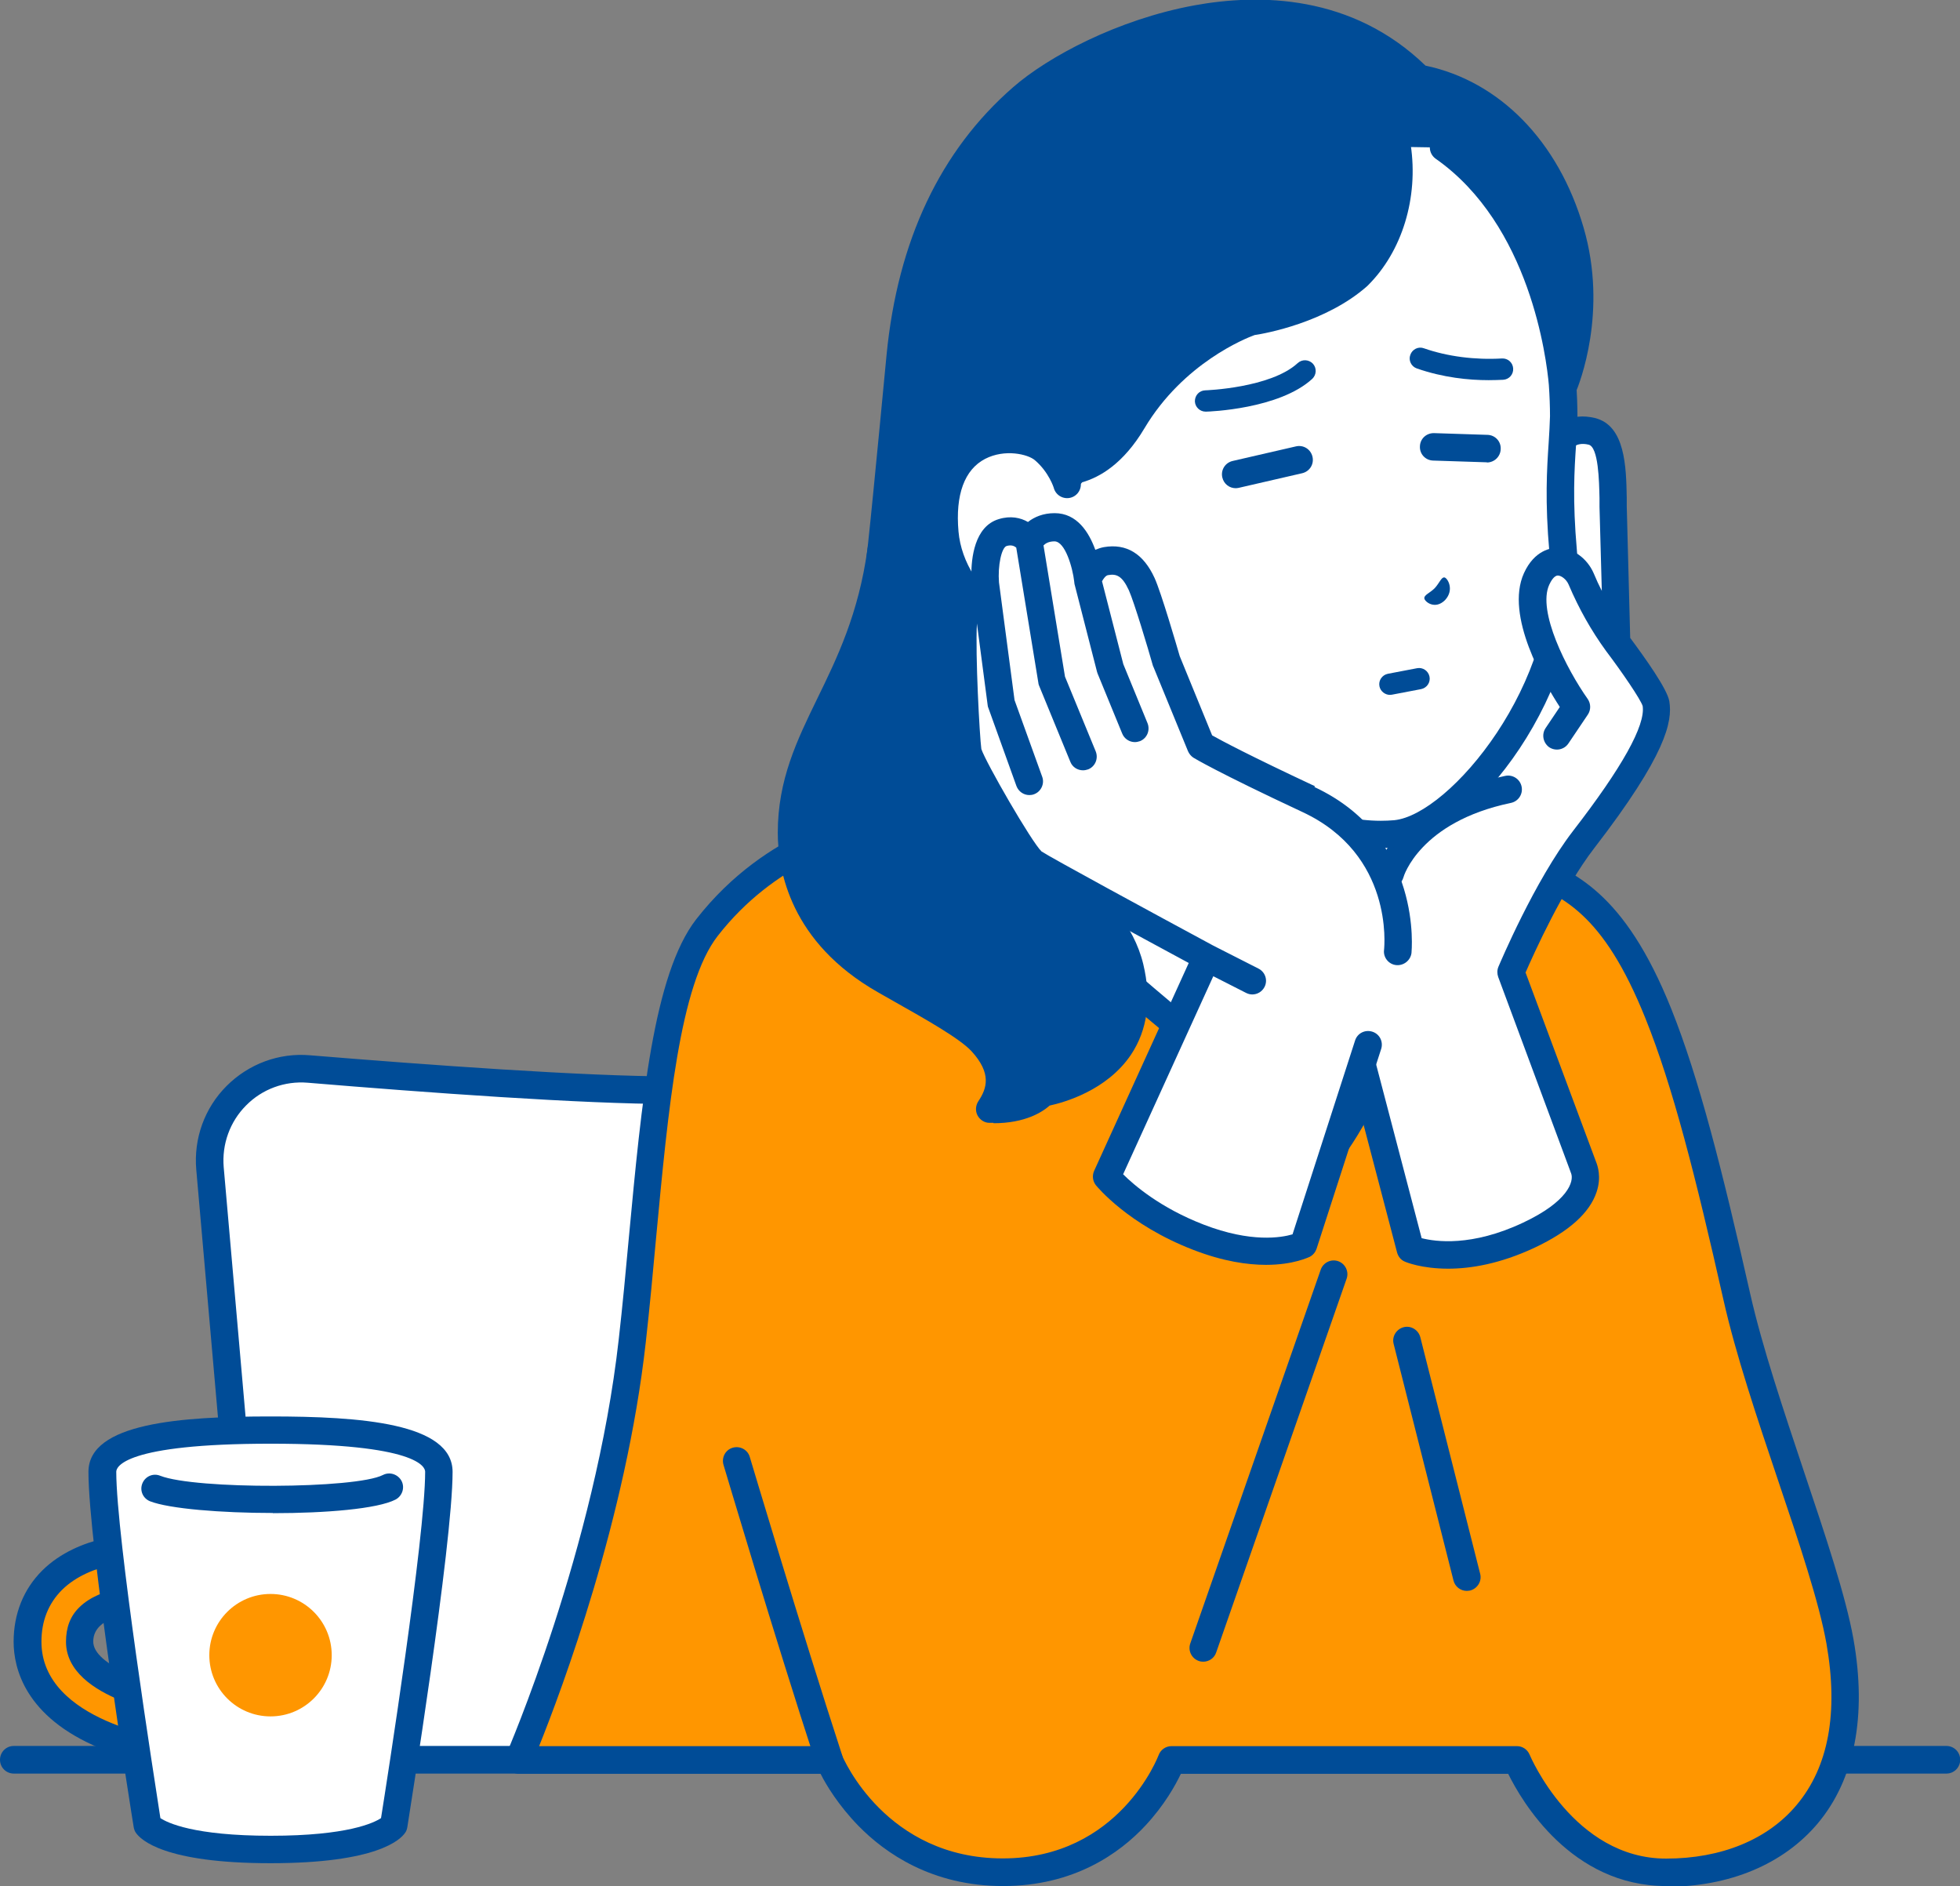
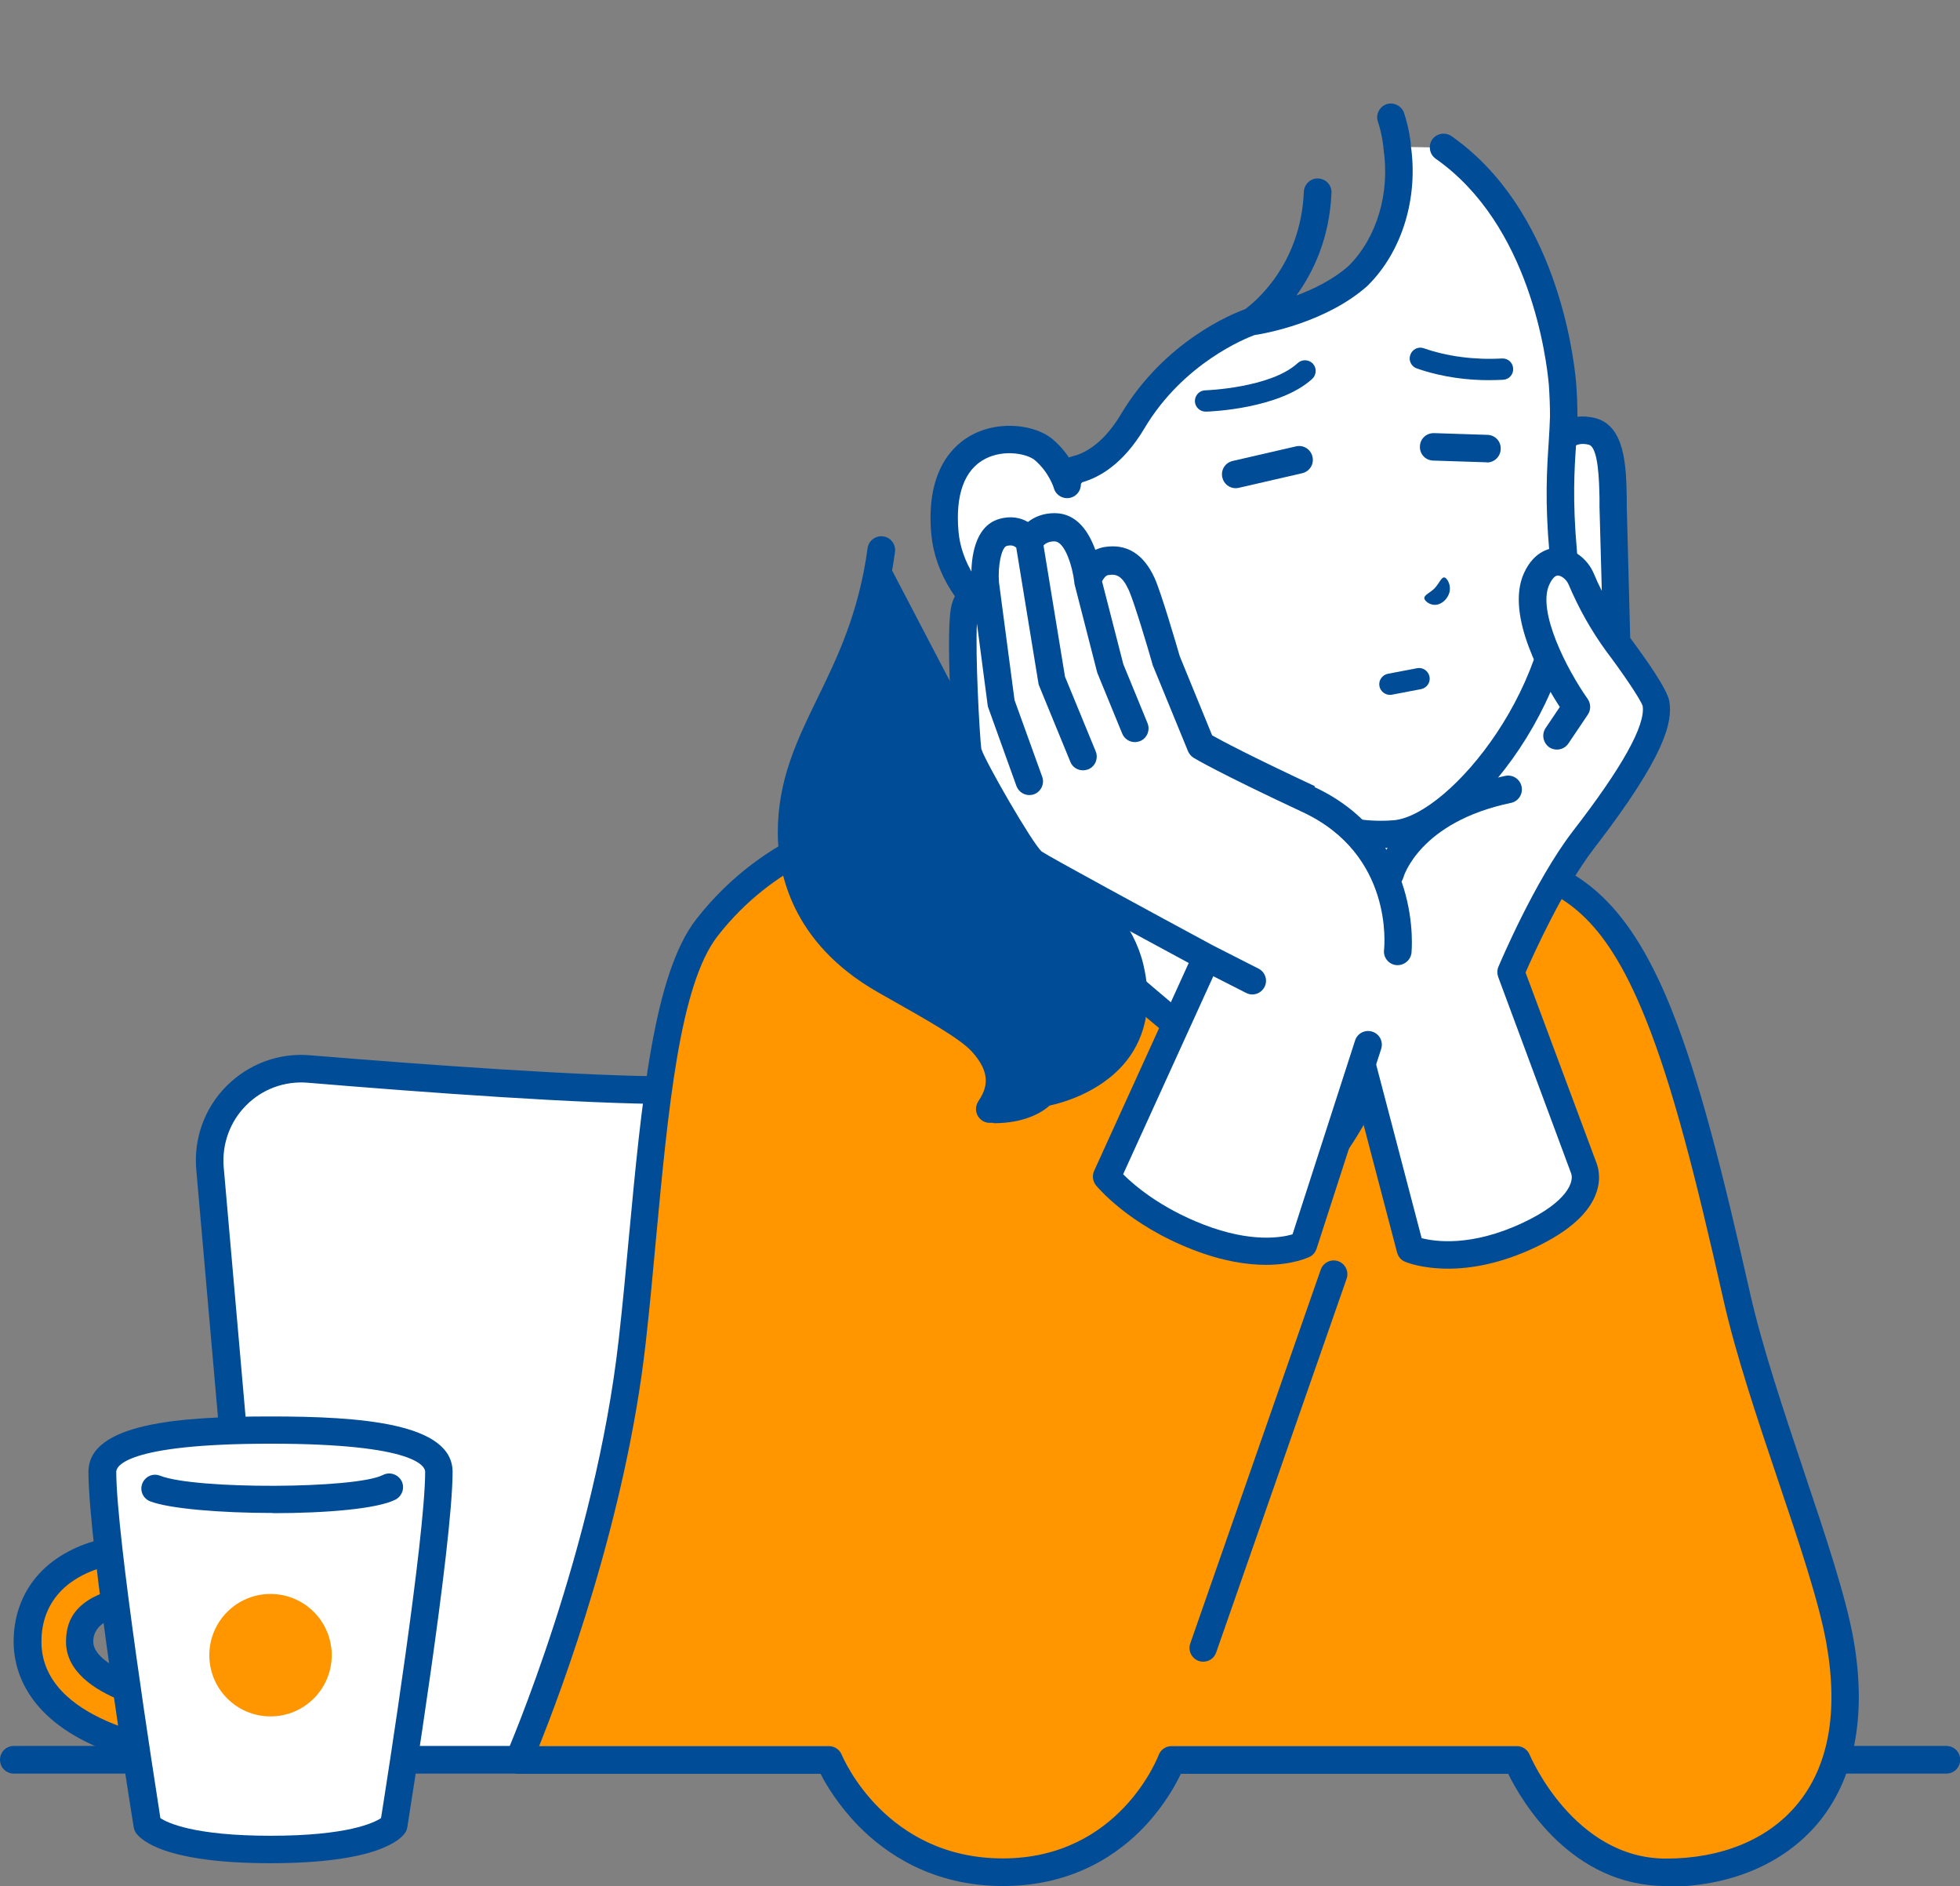
<svg xmlns="http://www.w3.org/2000/svg" id="_レイヤー_2" viewBox="0 0 102.16 98.28">
  <rect x="0" y="0" width="102.16" height="98.28" fill="#808080" stroke="none" />
  <g id="_レイヤー_3">
    <path d="M53,55.69c-5.13.47-13.19,1.13-17.97,1.13s-13.25-.64-18.94-1.1c-2.95-.24-5.41,2.23-5.16,5.18l2.7,30.81h47.34s-2.77-31.68-2.77-31.68c-.23-2.64-2.56-4.59-5.2-4.34Z" style="fill:#fff; stroke-width:0px;" />
    <path d="M60.97,92.42c-.37,0-.68-.28-.71-.65l-2.77-31.68c-.09-1.08-.61-2.07-1.44-2.76-.84-.7-1.89-1.03-2.98-.93-5.65.52-13.36,1.13-18.04,1.13s-12.87-.6-18.99-1.11c-1.2-.1-2.37.33-3.21,1.18-.85.85-1.27,2.03-1.17,3.22l2.7,30.81c.03.39-.26.74-.65.78-.39.03-.74-.26-.78-.65l-2.7-30.81c-.14-1.62.43-3.21,1.58-4.36,1.15-1.15,2.73-1.74,4.35-1.6,6.1.5,14.32,1.1,18.88,1.1,4.87,0,13.31-.71,17.9-1.13,1.47-.13,2.9.31,4.03,1.26,1.13.94,1.82,2.27,1.95,3.74l2.77,31.68c.03.39-.26.74-.65.78-.02,0-.04,0-.06,0Z" style="fill:#004c97; stroke-width:0px;" />
    <path d="M101.44,92.42H.72c-.4,0-.72-.32-.72-.72s.32-.72.72-.72h100.73c.4,0,.72.32.72.72s-.32.72-.72.72Z" style="fill:#004c97; stroke-width:0px;" />
-     <path d="M45.38,33c.56-3.85.79-6.67,1.55-14.42.62-6.4,3.07-10.61,6.34-13.47,3.37-2.93,14.03-7.67,20.68-1,3.66.68,6.65,3.68,7.91,7.98,1.28,4.37-.4,8.14-.4,8.14,0,0-5.66,17.49-.83,26.34,5.06,9.27-1.01,13.47-1.01,13.47l-12.03.41s-18.61-6.3-20.82-11.11c-2.98-6.48-2.69-7.54-1.4-16.33Z" style="fill:#004c97; stroke-width:0px;" />
-     <path d="M67.6,61.16c-.08,0-.16-.01-.23-.04-.05-.02-4.74-1.61-9.64-3.78-6.71-2.96-10.61-5.56-11.6-7.72-2.97-6.46-2.76-7.9-1.58-15.9l.12-.84.71.1-.71-.1c.46-3.11.69-5.59,1.17-10.53.11-1.14.23-2.42.37-3.86.58-5.95,2.8-10.64,6.59-13.94,1.83-1.6,5.47-3.54,9.45-4.27,3.39-.62,8.22-.57,12.05,3.14,3.86.81,6.93,3.94,8.24,8.44,1.28,4.38-.22,8.14-.41,8.59-.26.83-5.41,17.44-.87,25.75,2.75,5.03,2.29,8.66,1.43,10.82-.95,2.38-2.59,3.54-2.66,3.58-.11.08-.25.12-.38.13l-12.03.41s-.02,0-.02,0ZM65.45,1.42c-4.99,0-9.88,2.64-11.7,4.23-3.55,3.1-5.55,7.35-6.1,13-.14,1.44-.26,2.72-.37,3.86-.48,4.96-.72,7.45-1.18,10.6h0l-.12.84c-1.17,7.99-1.32,9.01,1.47,15.09,1.69,3.69,15.09,8.92,20.27,10.69l11.67-.4c.88-.72,4.9-4.59.63-12.42-4.92-9.02.54-26.18.78-26.91,0-.02.02-.05.03-.07.02-.03,1.55-3.6.36-7.65-1.18-4.05-3.93-6.84-7.35-7.47-.14-.03-.28-.1-.38-.2-2.34-2.35-5.19-3.19-8-3.19Z" style="fill:#004c97; stroke-width:0px;" />
    <polygon points="70.58 40.96 71.5 34.33 54.25 29.33 51.11 41.72 41.26 48.61 65.08 66.39 69.38 65.25 79.58 48.74 74.93 44.14 70.58 40.96" style="fill:#fff; stroke-width:0px;" />
    <path d="M65.08,67.1c-.15,0-.3-.05-.43-.14l-23.82-17.78c-.18-.14-.29-.36-.29-.59,0-.23.12-.44.31-.58l9.63-6.73,3.08-12.13c.05-.19.17-.35.34-.45.17-.1.37-.12.56-.07l17.26,5c.34.1.56.43.51.79l-.86,6.2,4,2.93s.06.04.08.07l4.65,4.6c.24.23.28.6.11.89l-10.2,16.51c-.21.34-.65.44-.99.23-.34-.21-.44-.65-.23-.99l9.9-16.02-4.21-4.16-4.3-3.16c-.21-.16-.32-.42-.29-.68l.83-6.01-15.95-4.62-2.96,11.67c-.04.17-.14.31-.28.41l-9.03,6.32,23.03,17.19c.32.24.38.69.15,1-.14.19-.36.29-.58.29Z" style="fill:#004c97; stroke-width:0px;" />
    <path d="M27.04,91.71s4.68-10.7,5.92-21.85c.96-8.67,1.25-18.13,3.9-21.53,3.59-4.61,8.44-5.34,8.44-5.34,0,0,8.69,3.96,12.14,7.06,4.53,4.08,11.99,9.82,11.99,9.82,0,0,2.87-3.7,3.31-8.55.35-3.84-.17-9.73-.17-9.73,0,0,3.52,2.1,6.06,3.18,2.54,1.08,5.21,1.51,7.83,8.03,1.36,3.39,2.5,7.74,4.09,14.76,1.3,5.76,4.62,13.65,5.38,17.96,1.52,8.64-3.68,12.04-9.07,12.04s-7.78-5.85-7.78-5.85h-17.99s-2.14,5.85-8.8,5.85-9.06-5.85-9.06-5.85h-16.18Z" style="fill:#ff9600; stroke-width:0px;" />
    <path d="M86.85,98.28c-4.95,0-7.53-4.41-8.24-5.85h-17.06c-.28.59-.86,1.64-1.85,2.7-1.34,1.44-3.72,3.15-7.42,3.15s-6.14-1.71-7.54-3.14c-1.04-1.07-1.68-2.13-1.97-2.71h-15.73c-.24,0-.47-.12-.6-.32-.13-.2-.15-.46-.06-.68.05-.11,4.65-10.74,5.87-21.64.2-1.76.37-3.58.53-5.33.66-7.04,1.28-13.69,3.51-16.56,3.73-4.78,8.69-5.57,8.9-5.61.14-.02.28,0,.4.06.36.16,8.83,4.04,12.32,7.18,3.72,3.35,9.5,7.88,11.36,9.33.78-1.2,2.44-4.1,2.75-7.58.34-3.73-.17-9.54-.17-9.6-.02-.27.1-.53.33-.67.23-.14.52-.15.75,0,.03.02,3.51,2.09,5.97,3.14.26.11.51.21.77.31,2.33.93,4.98,1.97,7.44,8.11,1.45,3.62,2.65,8.37,4.12,14.87.63,2.78,1.74,6.07,2.8,9.25,1.12,3.34,2.18,6.49,2.58,8.74.7,3.98.06,7.29-1.86,9.58-1.79,2.13-4.6,3.31-7.91,3.31ZM79.07,90.99c.29,0,.55.18.66.45.02.05,2.29,5.41,7.11,5.41,2.88,0,5.3-.99,6.81-2.8,1.66-1.98,2.18-4.81,1.55-8.4-.38-2.14-1.42-5.25-2.53-8.53-1.08-3.21-2.2-6.54-2.84-9.39-1.45-6.43-2.64-11.12-4.06-14.65-2.23-5.56-4.37-6.41-6.64-7.31-.27-.11-.54-.21-.8-.33-1.66-.71-3.7-1.82-4.96-2.54.13,1.99.32,5.72.07,8.49-.45,5-3.34,8.77-3.46,8.92-.24.31-.69.37-1,.13-.07-.06-7.54-5.81-12.04-9.86-3.03-2.73-10.42-6.22-11.75-6.84-.92.2-4.82,1.23-7.78,5.03-1.98,2.54-2.58,8.99-3.22,15.81-.16,1.76-.33,3.58-.53,5.36-1.02,9.16-4.38,18.11-5.56,21.05h15.11c.29,0,.55.18.66.44.09.22,2.32,5.41,8.4,5.41s8.1-5.33,8.12-5.38c.1-.28.37-.47.67-.47h17.99Z" style="fill:#004c97; stroke-width:0px;" />
    <path d="M50.92,38.19l-4.98-9.53c-.95,7.07-4.67,9.54-4.67,14.72,0,2.53,1.12,5.56,4.85,7.69,2.1,1.2,4.26,2.36,5.06,3.22,1.25,1.36,1.09,2.5.42,3.49,2.03.06,2.76-.86,2.76-.86,0,0,5.88-.89,4.53-6.53-1.01-4.22-6.77-5.96-7.97-12.2Z" style="fill:#004c97; stroke-width:0px;" />
    <path d="M51.78,58.51c-.07,0-.14,0-.21,0-.26,0-.5-.16-.62-.39-.12-.23-.1-.51.04-.73.45-.67.71-1.45-.35-2.61-.62-.67-2.38-1.66-4.08-2.62-.27-.15-.54-.31-.81-.46-4.54-2.59-5.21-6.32-5.21-8.31,0-2.76,1-4.81,2.06-6.99,1.01-2.07,2.16-4.42,2.62-7.83.05-.39.41-.67.81-.62.39.05.67.41.62.81-.49,3.64-1.69,6.1-2.75,8.27-1.03,2.1-1.92,3.92-1.92,6.36,0,1.68.58,4.84,4.49,7.06.27.15.54.31.81.46,1.96,1.11,3.65,2.07,4.42,2.9.96,1.04,1.31,2.1,1.05,3.17.7-.16,1-.45,1.05-.5.11-.16.26-.23.45-.26.02,0,2.38-.39,3.51-2.08.63-.94.78-2.14.43-3.57-.4-1.67-1.67-2.95-3.15-4.42-1.93-1.93-4.12-4.12-4.83-7.81-.08-.39.18-.76.57-.84.39-.07.77.18.84.57.63,3.26,2.56,5.19,4.44,7.07,1.56,1.56,3.03,3.03,3.53,5.1.44,1.84.22,3.43-.64,4.72-1.26,1.87-3.5,2.49-4.24,2.65-.38.34-1.28.92-2.92.92Z" style="fill:#004c97; stroke-width:0px;" />
    <path d="M54.35,57.64c-.21,0-.42-.09-.57-.28-.24-.31-.19-.76.12-1.01.08-.07,2.11-1.74.81-4.76-.16-.36.01-.79.37-.94.36-.16.79.01.94.37,1.4,3.25-.2,5.64-1.25,6.46-.13.1-.29.15-.44.15Z" style="fill:#004c97; stroke-width:0px;" />
    <path d="M62.72,86.59c-.08,0-.16-.01-.24-.04-.37-.13-.57-.54-.44-.91l6.8-19.48c.13-.37.54-.57.91-.44.37.13.57.54.44.91l-6.8,19.48c-.1.3-.38.48-.68.48Z" style="fill:#004c97; stroke-width:0px;" />
-     <path d="M76.45,82.9c-.32,0-.61-.22-.69-.54l-3.12-12.33c-.1-.38.14-.77.52-.87.38-.1.77.14.87.52l3.12,12.33c.1.38-.14.77-.52.87-.06.01-.12.02-.18.02Z" style="fill:#004c97; stroke-width:0px;" />
    <path d="M86.31,36.67c-.1-.61-2.04-3.18-2.04-3.18,0,0-.15-5.6-.19-7.09-.04-1.49.05-3.64-1.13-3.92-1.42-.33-1.89.91-1.89.91h-2.18l-6.79,15.77s-3.3,2.23-3.77,5.31c-.64,4.22,1.79,7.68,1.79,7.68l3.39,12.93s2.41,1.06,6.19-.72c3.78-1.78,2.83-3.55,2.83-3.55l-3.77-10.15s1.82-4.36,3.8-6.92c3.94-5.1,3.87-6.47,3.77-7.08Z" style="fill:#fff; stroke-width:0px;" />
    <path d="M72.46,46.24c-.06,0-.13,0-.19-.03-.38-.11-.61-.5-.5-.88.04-.15,1.1-3.74,6.69-4.9.39-.08.77.17.85.56.08.39-.17.77-.56.85-4.75.99-5.6,3.85-5.6,3.88-.09.32-.38.53-.69.53Z" style="fill:#004c97; stroke-width:0px;" />
    <path d="M81.51,21.7c0-.47-.01-1.04-.06-1.69-.12-1.34-.99-8.68-6.2-12.32l-2.43-.04c.42,2.71-.51,5.23-2.03,6.74-2.17,1.93-5.56,2.39-5.56,2.39,0,0-3.83,1.26-6.18,5.19-1.08,1.81-2.26,2.37-3,2.53l-2.37,2.5.32,3.66,6.16,7.73s7.09,5.61,12.6,5.07c3.25-.32,9.37-7.49,8.73-14.72-.32-3.69.02-5.47.03-7.04Z" style="fill:#fff; stroke-width:0px;" />
    <path d="M73.54,7.56c-.01-.16-.1-.91-.36-1.68-.13-.37-.54-.57-.91-.45-.37.13-.58.54-.45.91.23.68.29,1.36.29,1.36,0,.02,0,.03,0,.05.35,2.3-.34,4.63-1.81,6.1-.81.72-1.82,1.21-2.73,1.55.87-1.2,1.73-2.97,1.83-5.35.02-.4-.29-.73-.69-.75-.39-.02-.73.29-.75.69-.16,3.85-2.62,5.8-3.06,6.12-.67.24-4.2,1.67-6.47,5.47-.98,1.64-2.01,2.08-2.54,2.2-.14.03-.27.1-.37.21l-2.37,2.5c-.14.15-.21.35-.19.56l.32,3.66c.03.37.35.65.71.65.02,0,.04,0,.06,0,.39-.03.69-.38.65-.78l-.29-3.34,2-2.11c.91-.26,2.14-.96,3.24-2.81,2.03-3.41,5.3-4.7,5.74-4.86.55-.08,3.72-.65,5.87-2.55,0,0,.02-.02.03-.03,1.8-1.78,2.65-4.59,2.24-7.33Z" style="fill:#004c97; stroke-width:0px;" />
    <path d="M71.98,44.21c-5.56,0-11.99-5.03-12.28-5.26-.31-.25-.36-.7-.12-1.01.25-.31.7-.36,1.01-.12.07.05,6.33,4.95,11.38,4.95.24,0,.47-.01.7-.03,2.88-.28,8.68-7.21,8.09-13.94-.24-2.7-.13-4.37-.04-5.72.03-.52.06-.96.07-1.39,0-.49-.02-1.05-.06-1.63-.12-1.36-.97-8.34-5.9-11.79-.32-.23-.4-.67-.18-1,.23-.32.67-.4,1-.18,5.45,3.81,6.37,11.37,6.5,12.84.05.62.07,1.23.07,1.76,0,.47-.04.96-.07,1.47-.09,1.3-.19,2.91.04,5.5.64,7.31-5.47,15.11-9.38,15.49-.28.03-.55.04-.83.04Z" style="fill:#004c97; stroke-width:0px;" />
    <path d="M54.41,23.44c-1.17-.99-5.63-1.11-5.16,4.32.3,3.46,4.06,6.44,7.17,5.34l-.8-7.86s-.29-1.02-1.21-1.8Z" style="fill:#fff; stroke-width:0px;" />
    <path d="M55.06,34.05c-1.08,0-2.2-.34-3.24-1.01-1.85-1.19-3.1-3.19-3.28-5.22-.3-3.39,1.23-4.7,2.16-5.18,1.49-.77,3.32-.47,4.17.25,1.07.91,1.42,2.1,1.44,2.15.11.38-.11.78-.49.89-.38.11-.78-.11-.89-.49,0-.02-.26-.84-.99-1.46-.36-.31-1.56-.6-2.59-.07-1.08.56-1.56,1.87-1.39,3.79.14,1.6,1.15,3.18,2.63,4.14,1.19.76,2.49.98,3.59.59.37-.13.78.06.92.44.13.37-.06.78-.44.92-.51.18-1.05.27-1.6.27Z" style="fill:#004c97; stroke-width:0px;" />
    <path d="M74.24,31.18c-.02-.18.28-.27.54-.53.25-.27.35-.59.51-.56.16.03.53.64.03,1.18-.52.52-1.06.09-1.08-.09Z" style="fill:#004c97; stroke-width:0px;" />
    <path d="M62.84,21.45c-.3,0-.55-.24-.56-.54,0-.31.23-.56.54-.57.03,0,3.41-.12,4.82-1.42.23-.21.58-.19.79.03.21.23.19.58-.03.79-1.72,1.58-5.39,1.71-5.54,1.71,0,0-.01,0-.02,0Z" style="fill:#004c97; stroke-width:0px;" />
    <path d="M77.59,19.81c-1.03,0-2.36-.13-3.74-.61-.29-.1-.45-.42-.34-.71.1-.29.42-.45.71-.34,1.23.43,2.67.61,4.06.53.31-.02.57.21.59.52.02.31-.21.57-.52.59-.23.01-.48.02-.76.02Z" style="fill:#004c97; stroke-width:0px;" />
    <path d="M64.41,25.44c-.33,0-.62-.22-.7-.56-.09-.39.15-.77.54-.86l3.3-.76c.39-.09.77.15.86.54.09.39-.15.77-.54.86l-3.3.76c-.05.01-.11.02-.16.02Z" style="fill:#004c97; stroke-width:0px;" />
    <path d="M77.5,24.09s-.01,0-.02,0l-2.78-.09c-.4-.01-.71-.34-.69-.74.01-.4.34-.7.74-.69l2.78.09c.4.01.71.34.69.74-.01.39-.33.7-.72.7Z" style="fill:#004c97; stroke-width:0px;" />
    <path d="M72.45,36.21c-.26,0-.5-.19-.55-.45-.06-.3.14-.59.44-.65l1.52-.29c.3-.06.59.14.65.44.06.3-.14.59-.44.65l-1.52.29s-.07.01-.11.01Z" style="fill:#004c97; stroke-width:0px;" />
    <path d="M68.23,41.62c-4.51-2.1-5.62-2.8-5.62-2.8l-1.8-4.39s-.93-3.23-1.29-4.01c-.35-.78-.87-1.37-1.87-1.2-.68.12-.94.97-.94.97,0,0-.29-2.72-1.74-2.73-1,0-1.33.77-1.33.77,0,0-.44-.77-1.38-.48-1.1.33-.91,2.66-.91,2.66,0,0-.75.29-1.06,1.28-.31.98.06,6.95.14,7.46.08.51,2.83,5.37,3.42,5.78.59.41,9.03,4.96,9.03,4.96l-5.21,11.44s1.52,1.89,4.78,3.15c3.58,1.38,5.47.39,5.47.39l3.37-10.42,1.58-4.89s.64-5.45-4.65-7.91Z" style="fill:#fff; stroke-width:0px;" />
    <path d="M68.54,40.97c-3.42-1.6-4.88-2.38-5.36-2.65l-1.69-4.13c-.14-.48-.96-3.3-1.31-4.07-.58-1.27-1.47-1.81-2.64-1.61-.16.03-.31.08-.45.14-.33-.91-.95-1.91-2.12-1.91h0c-.6,0-1.06.2-1.39.46-.38-.22-.9-.34-1.52-.15-1.28.38-1.44,2.07-1.43,2.95-.34.25-.77.7-1.01,1.45-.38,1.19.05,7.38.11,7.79.08.5,1.15,2.39,1.61,3.18,1.57,2.7,1.98,2.99,2.11,3.08.53.37,6.49,3.59,8.51,4.68l-4.93,10.83c-.11.25-.08.53.09.75.07.08,1.68,2.06,5.08,3.37,1.55.6,2.82.78,3.79.78,1.44,0,2.22-.4,2.28-.42.17-.09.29-.24.35-.41l3.37-10.42c.12-.38-.08-.78-.46-.9-.38-.12-.78.08-.9.46l-3.26,10.1c-.58.17-2.16.45-4.64-.51-2.25-.87-3.63-2.06-4.19-2.62l4.7-10.32,1.71.87c.1.05.21.08.32.08.26,0,.51-.14.64-.39.18-.35.04-.78-.32-.96l-2.36-1.2c-3.21-1.73-8.44-4.57-8.94-4.9-.52-.49-2.91-4.64-3.14-5.34-.09-.67-.32-4.9-.23-6.54l.56,4.26c0,.05.02.1.04.15l1.46,4.06c.11.29.38.47.67.47.08,0,.16-.01.24-.04.37-.13.57-.55.43-.92l-1.44-3.99-.81-6.13c-.07-.86.13-1.82.4-1.9.25-.07.4,0,.5.09l1.15,7.03c0,.05.02.11.04.16l1.63,3.97c.11.28.38.44.66.44.09,0,.18-.02.27-.05.37-.15.54-.57.39-.94l-1.6-3.89-1.12-6.84c.1-.1.27-.21.57-.21h0c.56,0,.95,1.38,1.03,2.09,0,.02,0,.04.01.07,0,.01,0,.02,0,.04l1.18,4.6s.02.06.03.09l1.28,3.12c.11.28.38.45.66.45.09,0,.18-.02.27-.05.37-.15.54-.57.39-.94l-1.26-3.07-1.11-4.32c.07-.13.19-.3.31-.32.44-.08.74.03,1.09.79.27.6,1,3.03,1.25,3.92,0,.02.02.05.03.07l1.8,4.39c.06.14.16.26.28.34.05.03,1.21.74,5.7,2.84,4.73,2.21,4.26,6.97,4.24,7.18-.05.39.24.75.63.79.39.04.75-.24.8-.63,0-.06.63-5.99-5.06-8.65Z" style="fill:#004c97; stroke-width:0px;" />
-     <path d="M82.15,36.85s0-.01-.02-.03l-.99,1.53,1.01-1.5Z" style="fill:#fff; stroke-width:0px;" />
    <path d="M82.39,30.18c-.38-.89-1.66-1.48-2.33,0-.98,2.17,1.79,6.24,2.06,6.64l2.14-3.32c-.91-1.26-1.49-2.43-1.87-3.32Z" style="fill:#fff; stroke-width:0px;" />
    <path d="M79.51,50.69c.42-.96,1.96-4.39,3.59-6.5,3.75-4.86,4.08-6.59,3.91-7.64-.1-.64-1.27-2.27-2.04-3.31l-.18-6.86c0-.14,0-.29,0-.44-.03-1.59-.07-3.78-1.67-4.16-.63-.15-1.14-.07-1.55.12.09.69,0,1.39-.09,2.08.11-.08.2-.19.26-.33.08-.2.35-.65,1.06-.48.52.12.55,1.92.57,2.79,0,.16,0,.31,0,.45l.12,4.38c-.15-.29-.29-.6-.42-.91-.34-.79-1.09-1.33-1.86-1.34-.35,0-1.23.12-1.78,1.33-1,2.22,1.06,5.72,1.87,6.97l-.74,1.1c-.22.33-.13.77.19,1,.12.08.26.12.4.12.23,0,.46-.11.6-.32l1.01-1.5c.17-.25.16-.57,0-.81-1.11-1.57-2.64-4.58-2.01-5.96.07-.15.24-.48.45-.48h0c.17,0,.44.19.56.47.54,1.27,1.18,2.4,1.95,3.46,0,0,0,0,0,0,0,0,0,0,0,0,.84,1.11,1.8,2.52,1.91,2.87.15,1.01-1.07,3.2-3.63,6.51-2.01,2.61-3.81,6.9-3.89,7.08-.07.17-.07.36-.01.53l3.77,10.15s.01.04.03.08c.16.42-.16,1.47-2.5,2.57-2.69,1.27-4.58.99-5.29.81l-2.61-9.96c-.44.68-.7,1.53-.85,2.4l2.18,8.31c.06.21.2.39.4.47.06.03.88.37,2.26.37,1.15,0,2.69-.24,4.52-1.1,1.78-.84,2.86-1.81,3.22-2.9.26-.78.05-1.37-.03-1.57l-3.67-9.85Z" style="fill:#004c97; stroke-width:0px;" />
-     <path d="M43.22,92.42c-.3,0-.58-.19-.68-.49-2.17-6.64-4.8-15.51-4.83-15.6-.11-.38.1-.78.48-.89.38-.11.78.1.89.48.03.09,2.66,8.94,4.82,15.56.12.38-.08.78-.46.9-.07.02-.15.04-.22.04Z" style="fill:#004c97; stroke-width:0px;" />
    <path d="M9.21,92.12c-.09,0-.18,0-.27-.02-.08,0-1.9-.25-3.74-1.01-3.9-1.62-4.49-4.17-4.49-5.54,0-1.46.52-2.75,1.5-3.72,1.91-1.89,4.91-1.91,5.24-1.91,1.14.01,2.06.95,2.05,2.09-.01,1.14-.94,2.05-2.07,2.05,0,0,0,0-.01,0-.13,0-2.56.03-2.56,1.48,0,1.23,2.95,2.23,4.61,2.44,1.13.15,1.94,1.18,1.79,2.32-.13,1.05-1.03,1.81-2.05,1.81Z" style="fill:#004c97; stroke-width:0px;" />
    <path d="M9.21,90.68s-.05,0-.08,0c-.28-.04-6.97-.94-6.97-5.13,0-1.08.36-1.99,1.07-2.7,1.52-1.5,4.1-1.5,4.22-1.49.35,0,.63.29.63.64,0,.35-.29.63-.64.63,0,0,0,0,0,0-.07,0-2.18.01-3.31,1.13-.47.46-.69,1.05-.69,1.79,0,3.07,5.8,3.86,5.86,3.86.35.05.6.36.55.71-.04.32-.32.56-.63.56Z" style="fill:#ff9600; stroke-width:0px;" />
    <path d="M20.52,95.11s-.84,1.27-6.42,1.27-6.42-1.27-6.42-1.27c0,0-2.35-14.66-2.35-18.41,0-1.87,4.61-2.18,8.77-2.18,4.16,0,8.77.3,8.77,2.18,0,3.78-2.35,18.41-2.35,18.41Z" style="fill:#fff; stroke-width:0px;" />
    <path d="M14.1,97.09c-5.54,0-6.77-1.22-7.02-1.59-.06-.08-.09-.18-.11-.28-.1-.6-2.36-14.76-2.36-18.52,0-2.55,4.8-2.89,9.49-2.89s9.49.34,9.49,2.89c0,3.8-2.27,17.92-2.36,18.52-.02.1-.05.2-.11.28-.25.37-1.48,1.59-7.02,1.59ZM8.36,94.74c.36.24,1.73.92,5.75.92s5.39-.68,5.75-.92c.31-1.94,2.3-14.63,2.3-18.05,0-.24-.39-1.46-8.05-1.46s-8.05,1.22-8.05,1.46c0,3.38,2,16.1,2.3,18.05ZM20.52,95.11h0,0Z" style="fill:#004c97; stroke-width:0px;" />
    <path d="M14.22,78.84c-2.7,0-5.4-.22-6.4-.61-.37-.15-.55-.56-.4-.93.15-.37.56-.55.93-.4,1.83.72,10.18.69,11.61-.04.35-.18.78-.04.97.31.18.35.04.78-.31.97-.95.49-3.66.71-6.39.71Z" style="fill:#004c97; stroke-width:0px;" />
    <circle cx="14.1" cy="86.25" r="3.19" style="fill:#ff9600; stroke-width:0px;" />
  </g>
</svg>